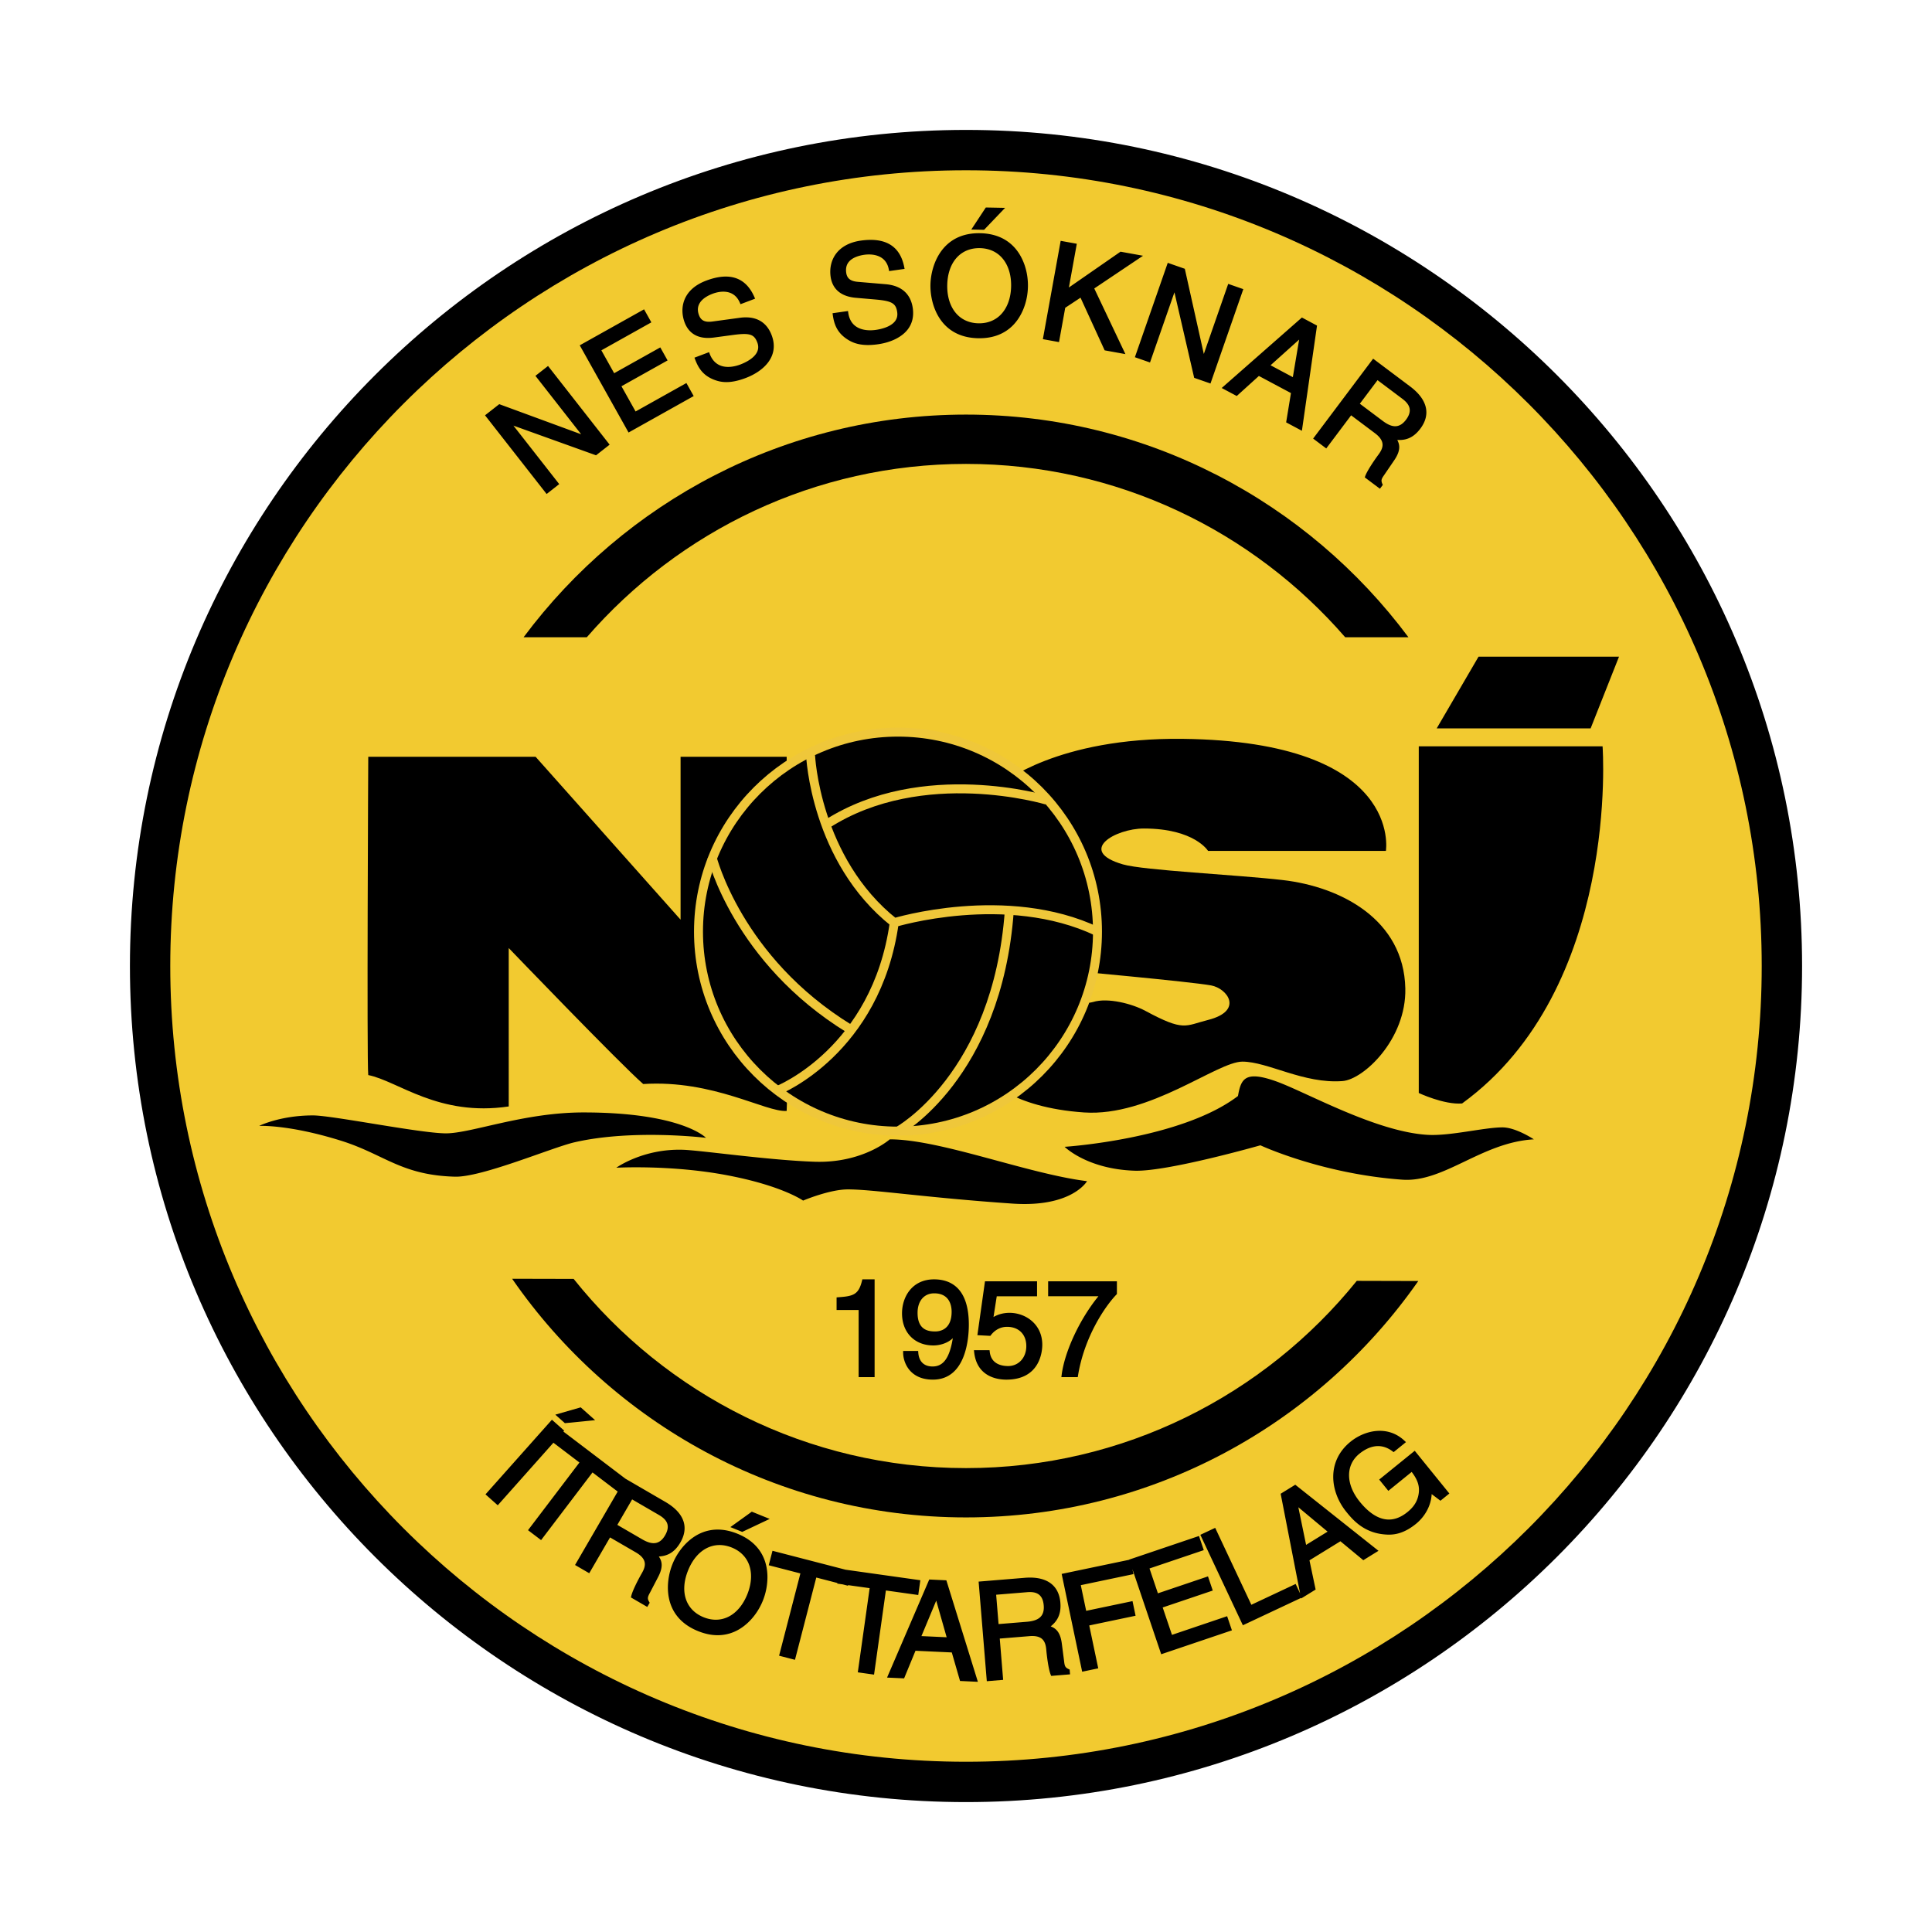
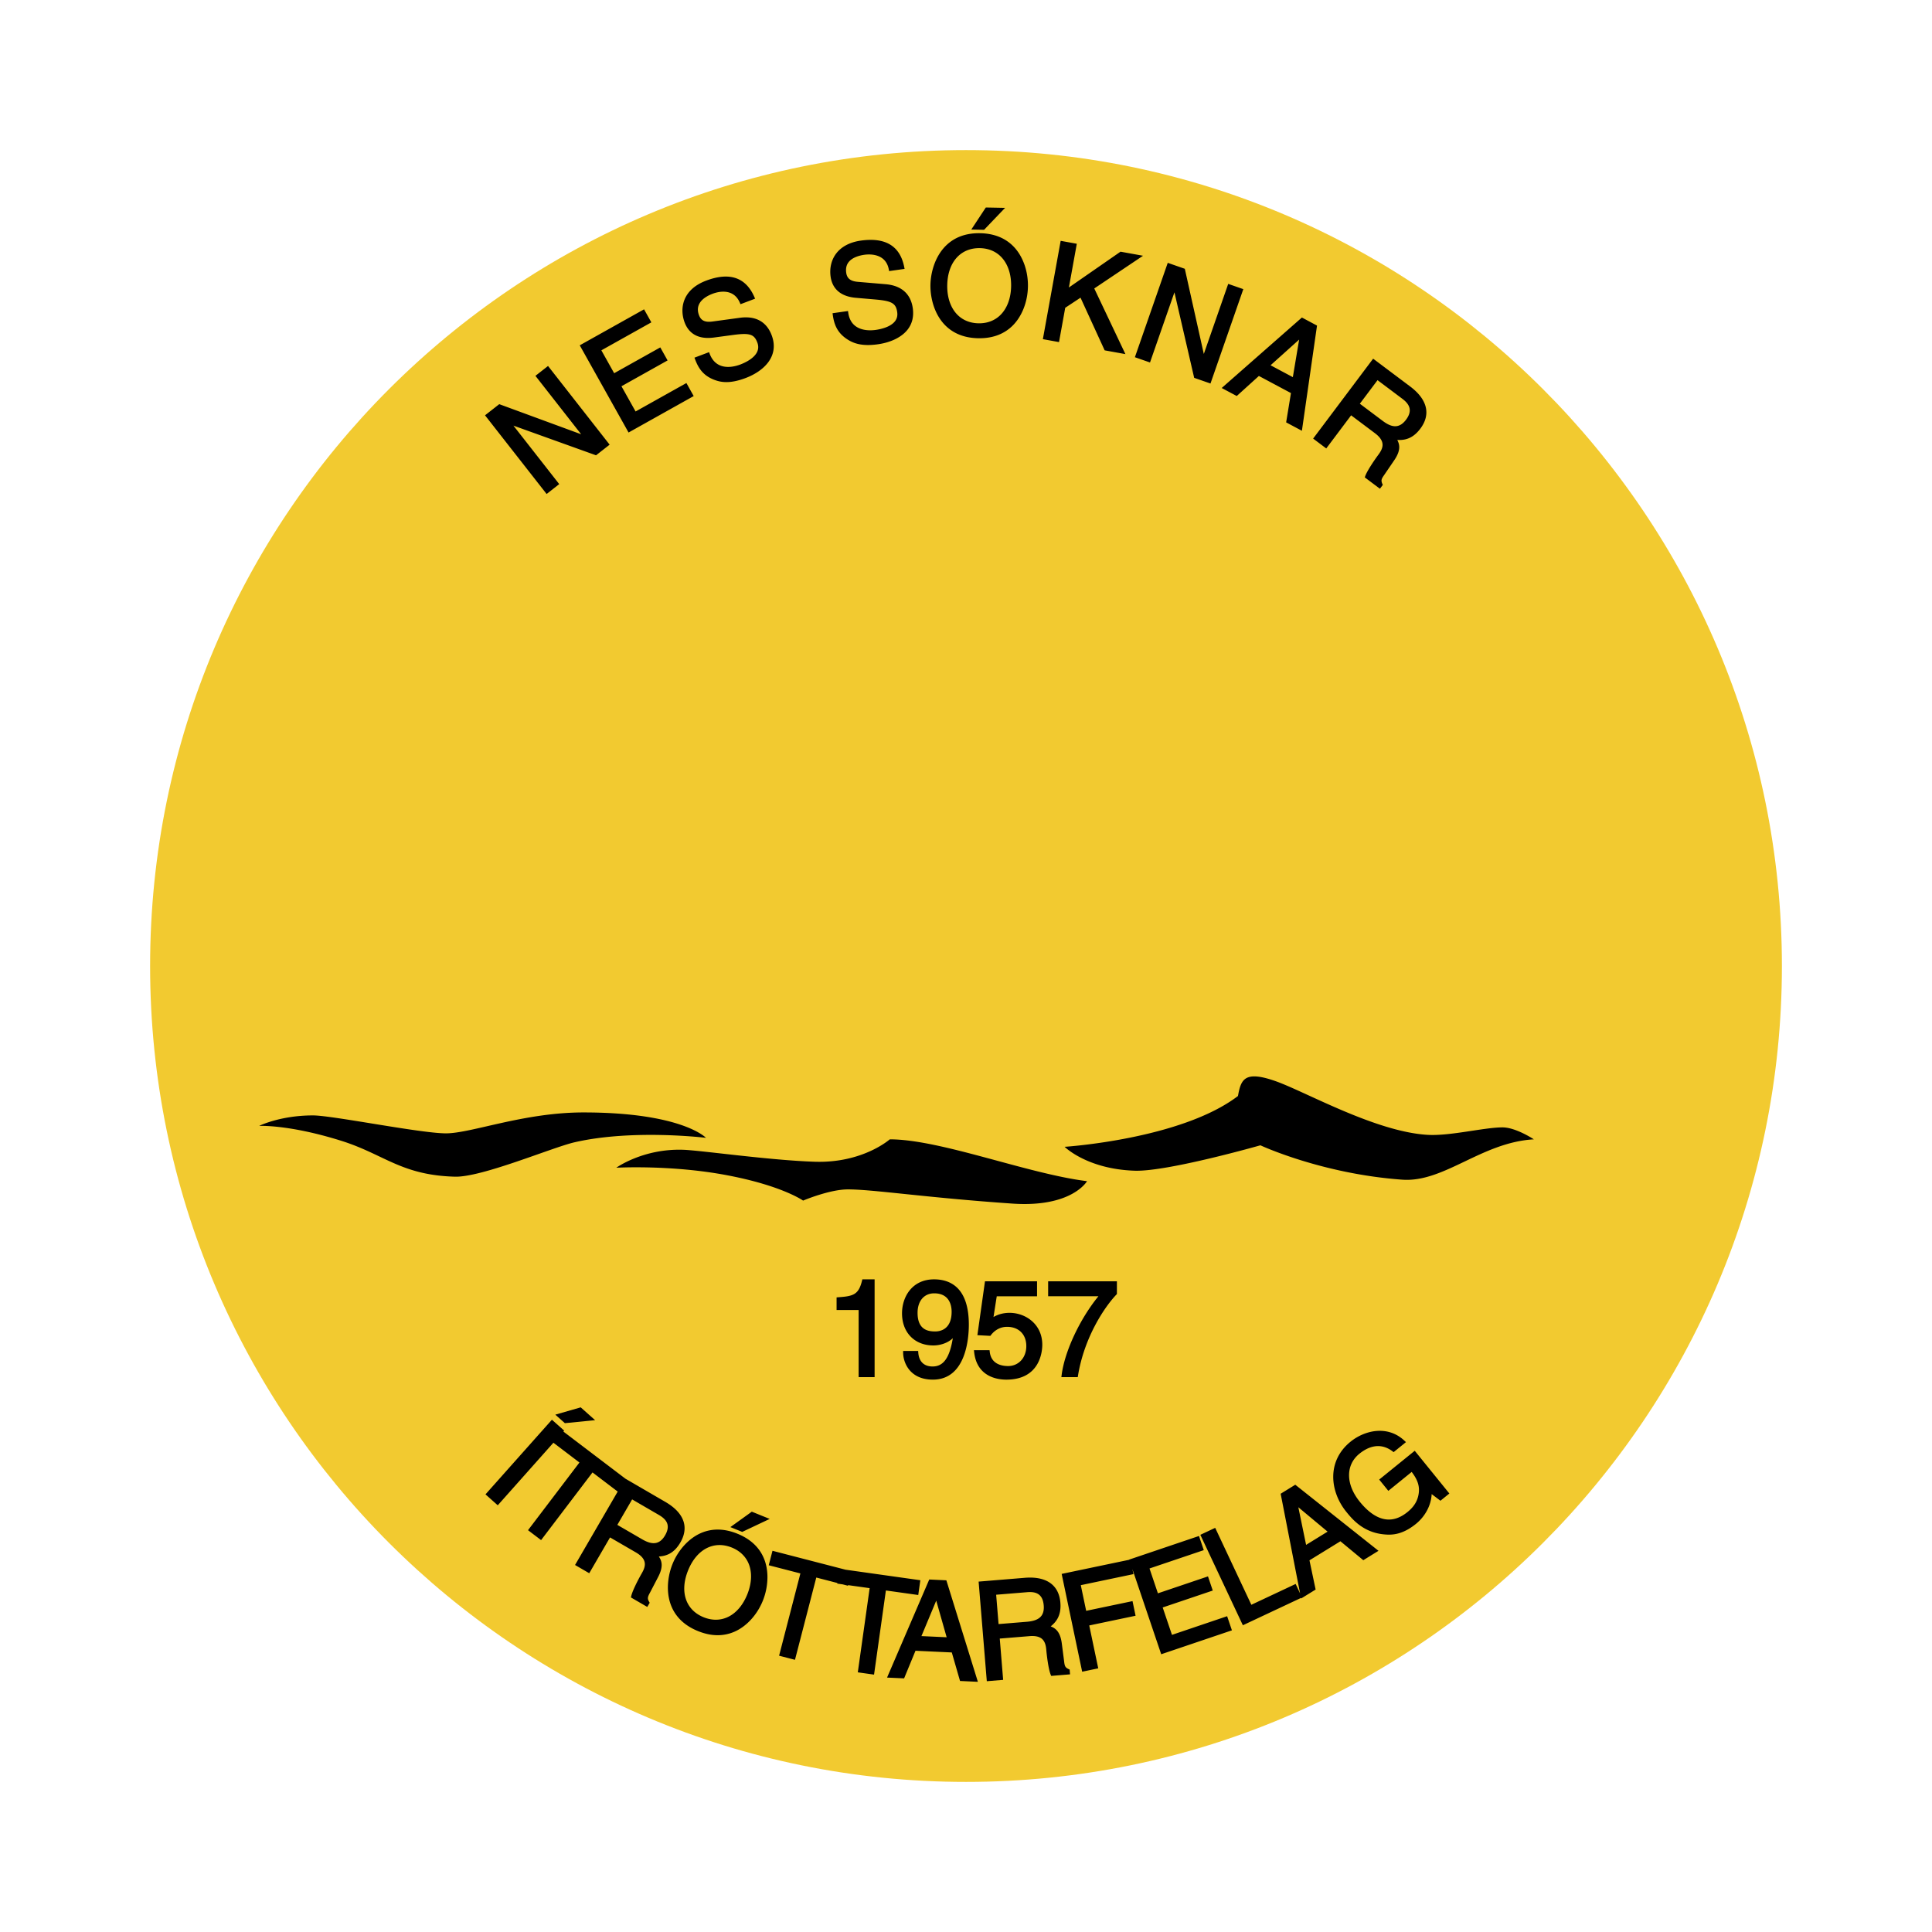
<svg xmlns="http://www.w3.org/2000/svg" width="2500" height="2500" viewBox="0 0 192.756 192.756">
-   <path fill-rule="evenodd" clip-rule="evenodd" fill="#fff" d="M0 0h192.756v192.756H0V0z" />
  <path d="M96.378 177.781c44.956 0 81.403-36.445 81.403-81.403 0-44.957-36.447-81.403-81.403-81.403-44.957 0-81.402 36.447-81.402 81.403 0 44.958 36.445 81.403 81.402 81.403z" fill-rule="evenodd" clip-rule="evenodd" fill="#f2ca30" />
-   <path d="M12.963 96.378c0 45.995 37.419 83.417 83.416 83.417 45.995 0 83.415-37.422 83.415-83.417 0-45.996-37.42-83.416-83.415-83.416-45.997 0-83.416 37.42-83.416 83.416zm4.025 0c0-43.776 35.615-79.39 79.39-79.39 43.776 0 79.389 35.614 79.389 79.39s-35.613 79.392-79.389 79.392c-43.775 0-79.39-35.616-79.39-79.392z" fill-rule="evenodd" clip-rule="evenodd" />
-   <path d="M96.378 46.284c15.088 0 28.639 6.706 37.831 17.293h6.309c-10.037-13.472-26.086-22.213-44.139-22.213S62.277 50.105 52.24 63.577h6.307C67.739 52.99 81.29 46.284 96.378 46.284zM96.378 146.473c-15.827 0-29.96-7.379-39.146-18.877l-6.137-.014c9.935 14.373 26.526 23.811 45.283 23.811 18.659 0 35.174-9.34 45.125-23.586l-6.137-.016c-9.188 11.385-23.251 18.682-38.988 18.682zM36.741 75.504s-.152 30.414-.001 31.755c2.983.598 7.009 4.176 14.016 3.131V94.587s11.033 11.481 13.418 13.567c7.007-.447 12.225 2.834 14.312 2.684.148-2.23 0-35.333 0-35.333H67.901v16.251L53.438 75.504H36.741zM127.982 87.804c-4.629-.534-13.867-.96-15.951-1.565-4.623-1.342-.75-3.578 2.088-3.578 5.068 0 6.41 2.236 6.41 2.236h17.742s1.789-10.919-20.277-11.182c-12.523-.149-18.039 4.473-18.039 4.473l-1.492 29.371s2.391 2.932 9.691 3.43c6.561.447 13.27-5.07 15.803-5.07 2.535 0 6.113 2.236 9.99 1.939 2.102-.162 6.373-4.178 6.262-9.244-.148-6.859-6.41-10.139-12.227-10.81zm-7.453 13.956c-2.322.59-2.385 1.178-6.262-.91-1.301-.699-3.729-1.342-5.219-.879-1.111.346-4.025-.463-4.025-.463l1.49-2.684s12.238 1.113 14.314 1.49c1.64.299 3.28 2.536-.298 3.446zM141.551 74.46v34.588s2.535 1.193 4.322 1.045c15.805-11.48 14.016-35.633 14.016-35.633h-18.338zM143.34 72.671h15.357l2.832-7.155h-14.015l-4.174 7.155z" fill-rule="evenodd" clip-rule="evenodd" />
-   <path d="M89.593 112.852c10.993 0 19.903-8.912 19.903-19.904s-8.91-19.903-19.903-19.903c-10.992 0-19.904 8.912-19.904 19.903s8.912 19.904 19.904 19.904z" fill-rule="evenodd" clip-rule="evenodd" stroke="#efc73a" stroke-width=".894" stroke-miterlimit="2.613" />
-   <path d="M77.629 108.77s9.802-3.895 11.591-16.716c-7.901-6.262-8.349-16.698-8.349-16.698m3.877 27.283c-11.182-6.858-13.716-17.146-13.716-17.146m11.479-3.28c9.542-6.113 21.917-2.386 21.917-2.386M89.22 92.053s11.182-3.429 20.276.895m-8.797-2.088c-1.191 16.55-11.106 21.991-11.106 21.991" fill="none" stroke="#efc73a" stroke-width=".894" stroke-miterlimit="2.613" />
  <path d="M25.857 112.33s2.087-1.045 5.367-1.045c1.938 0 10.734 1.789 13.269 1.789s7.751-2.086 13.716-2.086c9.84 0 12.225 2.533 12.225 2.533s-7.305-.895-13.12.447c-2.223.514-9.24 3.504-11.927 3.43-5.367-.148-7.052-2.232-11.331-3.578-5.218-1.64-8.199-1.49-8.199-1.49zM61.49 116.504s2.684-1.938 6.708-1.789c1.788.066 8.64 1.053 13.121 1.193 4.771.148 7.454-2.236 7.454-2.236 5.069 0 13.715 3.43 19.68 4.174 0 0-1.504 2.646-7.455 2.236-8.647-.596-13.865-1.416-16.4-1.416-1.844 0-4.473 1.117-4.473 1.117s-2.087-1.49-7.604-2.533c-5.577-1.057-11.031-.746-11.031-.746zM106.217 114.418s11.629-.746 17.295-5.07c.297-1.641.637-2.572 3.727-1.49 2.982 1.043 9.988 5.068 15.207 5.367 2.238.127 5.641-.746 7.455-.746 1.342 0 3.131 1.193 3.131 1.193-5.219.297-8.945 4.322-13.121 4.025-8.043-.574-14.162-3.43-14.162-3.43s-9.242 2.637-12.525 2.535c-4.771-.15-7.007-2.384-7.007-2.384zM55.404 141.141l.954.849 3.015-.299-1.438-1.281-.089.028-2.442.703zM67.876 153.9c.283-.486.425-.965.425-1.428 0-.191-.024-.379-.073-.564-.207-.777-.829-1.473-1.851-2.066l-3.976-2.311-6.194-4.705.081-.092-1.223-1.088-.111.125-6.516 7.322 1.223 1.09 5.573-6.264-.019.023s2.356 1.789 2.596 1.973l-5.13 6.752 1.304.99 5.13-6.752 2.513 1.91-4.255 7.324 1.416.822s1.92-3.307 2.076-3.572l2.582 1.498c.67.391.89.789.89 1.178 0 .326-.156.645-.328.941-.183.314-.894 1.617-1.034 2.25l-.027.121 1.631.947.241-.414-.048-.086c-.086-.146-.13-.254-.13-.371 0-.141.064-.293.2-.541l.808-1.551c.266-.504.365-.895.365-1.213 0-.359-.128-.623-.283-.855.755-.049 1.518-.314 2.144-1.393zm-4.808-4.304l2.663 1.547c.311.182.739.475.859.928.022.084.033.172.033.262 0 .256-.089.539-.265.844-.242.416-.521.66-.853.748-.392.104-.852-.008-1.448-.355l-2.465-1.432 1.476-2.542zM74.933 150.875l-2.064 1.484 1.184.479 2.739-1.295-1.785-.723-.074.055zM73.568 153.018c-1.287-.521-2.498-.547-3.603-.078-1.219.518-2.293 1.682-2.872 3.111-.729 1.805-1.014 5.242 2.545 6.682 1.286.521 2.498.547 3.602.078 1.219-.518 2.292-1.68 2.871-3.113a6.394 6.394 0 0 0 .457-2.342c.001-1.626-.689-3.405-3-4.338zm.99 6.052c-.854 2.111-2.565 3.008-4.36 2.281-1.795-.725-2.402-2.559-1.548-4.672.854-2.111 2.565-3.006 4.36-2.281.791.32 1.37.869 1.674 1.586.37.873.325 1.969-.126 3.086zM91.822 157.66l-7.464-1.051-7.287-1.887-.042.164-.331 1.279 3.157.816-2.125 8.209 1.585.41 2.125-8.209c.173.045 1.255.324 2.104.545l-.008.061.53.074.531.137.016-.059 2.152.301-1.182 8.398 1.621.229 1.181-8.396 3.229.453.208-1.474zM92.71 157.588l-.045.107-4.163 9.678 1.701.078 1.135-2.754 3.623.168.822 2.846 1.78.084-3.144-10.127-1.709-.08zm1.738 5.762c-.361-.016-2.146-.1-2.517-.115l1.477-3.539 1.04 3.654zM106.629 166.531c-.338-.158-.408-.275-.463-.789l-.225-1.736c-.148-1.205-.625-1.553-1.113-1.742.537-.432.979-1.012.979-2.043 0-.104-.006-.213-.014-.328-.146-1.771-1.408-2.65-3.549-2.475l-4.607.379.816 9.938 1.631-.135-.338-4.119 2.975-.244c.553-.045.967.045 1.23.27.33.279.408.736.441 1.146.031.363.193 1.842.438 2.439l.047.113 1.881-.154-.039-.479-.09-.041zm-7.002-4.496l-.24-2.928 3.068-.252c.725-.061 1.572.035 1.676 1.309.006.072.01.143.01.211 0 .889-.523 1.332-1.672 1.428 0 0-2.543.209-2.842.232zM116.928 163.111l-.926-2.734 4.996-1.688-.477-1.412s-4.697 1.59-4.996 1.689l-.838-2.479 5.414-1.83-.477-1.412-.158.053-6.807 2.303.006.016-.051.012-6.691 1.4 2.045 9.758 1.604-.336-.898-4.279 4.623-.969-.305-1.459s-4.318.904-4.623.969c-.059-.273-.48-2.287-.537-2.561l5.254-1.102-.105-.5 2.873 8.494 7.055-2.385-.477-1.41-5.504 1.862zM129.127 148.195l-1.355.836 1.939 9.943-.443-.943-4.42 2.078-3.607-7.674-.152.07-1.33.625 4.242 9.023 5.801-2.727.01.057 1.449-.893-.615-2.916c.184-.111 2.902-1.787 3.088-1.902l2.283 1.889 1.516-.936-8.305-6.594-.101.064zm3.328 4.617c-.309.188-1.828 1.125-2.145 1.32-.078-.377-.639-3.094-.773-3.754.516.433 2.629 2.194 2.918 2.434zM141.148 144.744l-3.545 2.873.912 1.125s2.086-1.689 2.328-1.887c.49.639.727 1.197.727 1.793 0 .191-.023.385-.068.586-.182.82-.707 1.322-1.086 1.629-.686.557-1.391.803-2.09.73-.893-.094-1.789-.689-2.666-1.771-1.406-1.736-1.42-3.658-.033-4.783.799-.646 2.02-1.213 3.311-.238l.105.078 1.229-.998-.139-.131c-1.67-1.588-3.965-1.066-5.391.09-2.414 1.955-2.041 4.994-.428 6.986.596.734 1.703 2.1 3.857 2.266.75.068 1.785.01 3.096-1.053.947-.768 1.52-1.881 1.57-2.973l.877.662.889-.721-3.455-4.263zM55.794 48.3l-4.568-5.835 8.241 2.961 1.356-1.062-6.145-7.851-.132.104-1.126.88 4.563 5.831-8.172-3.005-1.42 1.112 6.145 7.851 1.258-.986zM69.21 39.515l-.727-1.299-5.07 2.837a2038.3 2038.3 0 0 0-1.41-2.517l4.602-2.576-.728-1.3-4.602 2.575-1.277-2.283 4.987-2.791-.727-1.3-.146.082-6.27 3.509 4.87 8.7 6.498-3.637zM71.206 33.678l2.007-.269c1.594-.206 2.032-.062 2.344.762.125.329.121.631-.012.924-.313.692-1.277 1.118-1.678 1.27-.454.171-1.328.409-2.071.072-.449-.203-.783-.588-.994-1.146l-.059-.157-1.457.55.059.157c.3.794.734 1.589 1.875 2.036.664.262 1.559.447 3.172-.161 1.781-.672 3.399-2.148 2.597-4.272-.506-1.341-1.59-1.944-3.135-1.744l-2.797.381c-.722.092-1.116-.097-1.318-.633-.468-1.24.654-1.875 1.364-2.143.47-.177 2.053-.637 2.713.898l.064.147 1.457-.551-.071-.161c-.859-1.968-2.478-2.519-4.812-1.638-2.405.907-2.659 2.815-2.147 4.173.308.821 1.062 1.747 2.899 1.505zM85.376 29.711l2.018.175c1.6.147 1.996.382 2.12 1.255.05.349-.02.644-.213.899-.456.607-1.49.812-1.914.873-.481.068-1.385.11-2.038-.381-.394-.295-.636-.745-.72-1.335l-.023-.166-1.542.219.023.167c.12.84.37 1.711 1.385 2.396.591.399 1.426.776 3.13.534 1.318-.187 2.404-.734 2.979-1.5.438-.583.603-1.291.487-2.103-.201-1.419-1.127-2.245-2.678-2.386l-2.813-.239c-.725-.066-1.069-.337-1.149-.905-.059-.415.016-.766.226-1.043.385-.513 1.151-.69 1.573-.75.497-.071 2.143-.174 2.452 1.469l.03.157 1.542-.219-.034-.173c-.41-2.107-1.87-2.999-4.34-2.648-1.086.154-1.936.604-2.459 1.299-.474.631-.667 1.449-.546 2.306.125.867.659 1.935 2.504 2.099zM100.277 20.738l-1.923-.036-.051.078-1.397 2.122 1.276.025 2.095-2.189zM97.594 33.746c1.387.026 2.527-.382 3.393-1.214.953-.918 1.541-2.388 1.57-3.932.029-1.544-.502-3.035-1.42-3.989-.832-.864-1.957-1.316-3.344-1.343-3.838-.073-4.925 3.2-4.963 5.146-.037 1.945.924 5.258 4.764 5.332zm.172-8.989c.852.016 1.588.322 2.129.885.658.683 1.008 1.722.984 2.926-.021 1.204-.412 2.229-1.094 2.886-.562.542-1.311.819-2.164.802-.852-.016-1.589-.322-2.13-.884-.658-.684-1.007-1.723-.984-2.927.044-2.277 1.323-3.725 3.259-3.688zM106.277 30.708c.102-.066 1.27-.837 1.527-1.009l2.408 5.255 2.07.375-3.107-6.549 4.865-3.264-2.246-.406-5.15 3.572.789-4.362-1.609-.292-.031.165-1.746 9.645 1.611.292c0 .001.596-3.286.619-3.422zM114.736 36.165s2.129-6.118 2.438-7l1.969 8.532 1.627.566 3.275-9.415-1.506-.525-2.434 6.993c-.209-.932-1.896-8.499-1.896-8.499l-1.703-.594-.055.159-3.223 9.257 1.508.526zM123.391 39.51l2.209-2c.189.102 3.006 1.604 3.199 1.707l-.48 2.923 1.572.839 1.508-10.495-1.508-.805-.088.077-7.914 6.955 1.502.799zm3.373-3.067c.287-.258 2.352-2.111 2.852-2.562l-.629 3.747c-.321-.17-1.897-1.01-2.223-1.185zM132.32 44.741l2.482-3.304 2.387 1.792c.441.332.691.675.74 1.018.006.045.01.089.01.134 0 .376-.221.723-.441 1.018-.219.292-1.08 1.506-1.293 2.114l-.041.115 1.51 1.134.289-.384-.039-.09a.813.813 0 0 1-.09-.331c0-.158.082-.308.266-.566l.986-1.447c.383-.556.516-.982.516-1.332 0-.28-.088-.509-.195-.718.76.039 1.549-.127 2.299-1.125 1.068-1.421.709-2.916-1.01-4.207l-3.697-2.776-.102.134-5.885 7.837 1.308.984zm7.58-4.963c.287.216.678.557.744 1.023.006.046.008.092.008.139 0 .291-.123.603-.369.93-.289.385-.596.596-.936.644-.4.057-.844-.109-1.395-.523l-2.281-1.712 1.766-2.35c.243.18 2.463 1.849 2.463 1.849zM87.26 137.395v-9.756H86.037l-.031.129c-.343 1.402-.863 1.555-2.383 1.66l-.157.012v1.26h2.2v6.695h1.594zM93.044 136.334c-.857 0-1.365-.494-1.428-1.391l-.011-.156h-1.499v.168c0 .932.62 2.691 2.966 2.691 3.33 0 3.589-4.195 3.589-5.48 0-3.74-1.886-4.525-3.468-4.525-2.198 0-3.198 1.758-3.198 3.391 0 1.916 1.257 3.203 3.129 3.203.663 0 1.432-.232 1.938-.723-.317 1.961-.933 2.822-2.018 2.822zm.255-3.494c-.752 0-1.753-.193-1.753-1.861 0-1.18.651-1.943 1.659-1.943 1.569 0 1.739 1.283 1.739 1.836 0 1.776-1.15 1.968-1.645 1.968zM97.514 133.211l1.291.068.055-.07c.412-.537.984-.832 1.611-.832 1.17 0 1.924.754 1.924 1.924 0 1.152-.764 1.99-1.816 1.99-.627 0-1.697-.186-1.834-1.434l-.016-.148H97.17l.02.186c.27 2.484 2.336 2.752 3.213 2.752 3.414 0 3.586-2.898 3.586-3.48 0-2.068-1.682-3.186-3.264-3.186-.596 0-1.131.145-1.602.416.078-.504.289-1.854.324-2.068h4.02v-1.492h-5.195l-.758 5.374zM105.893 137.395h1.635l.023-.141c.635-3.9 2.709-6.926 3.836-8.098l.047-.049v-1.271h-6.861v1.492h5.016c-1.848 2.258-3.377 5.51-3.672 7.879l-.024.188z" fill-rule="evenodd" clip-rule="evenodd" />
</svg>